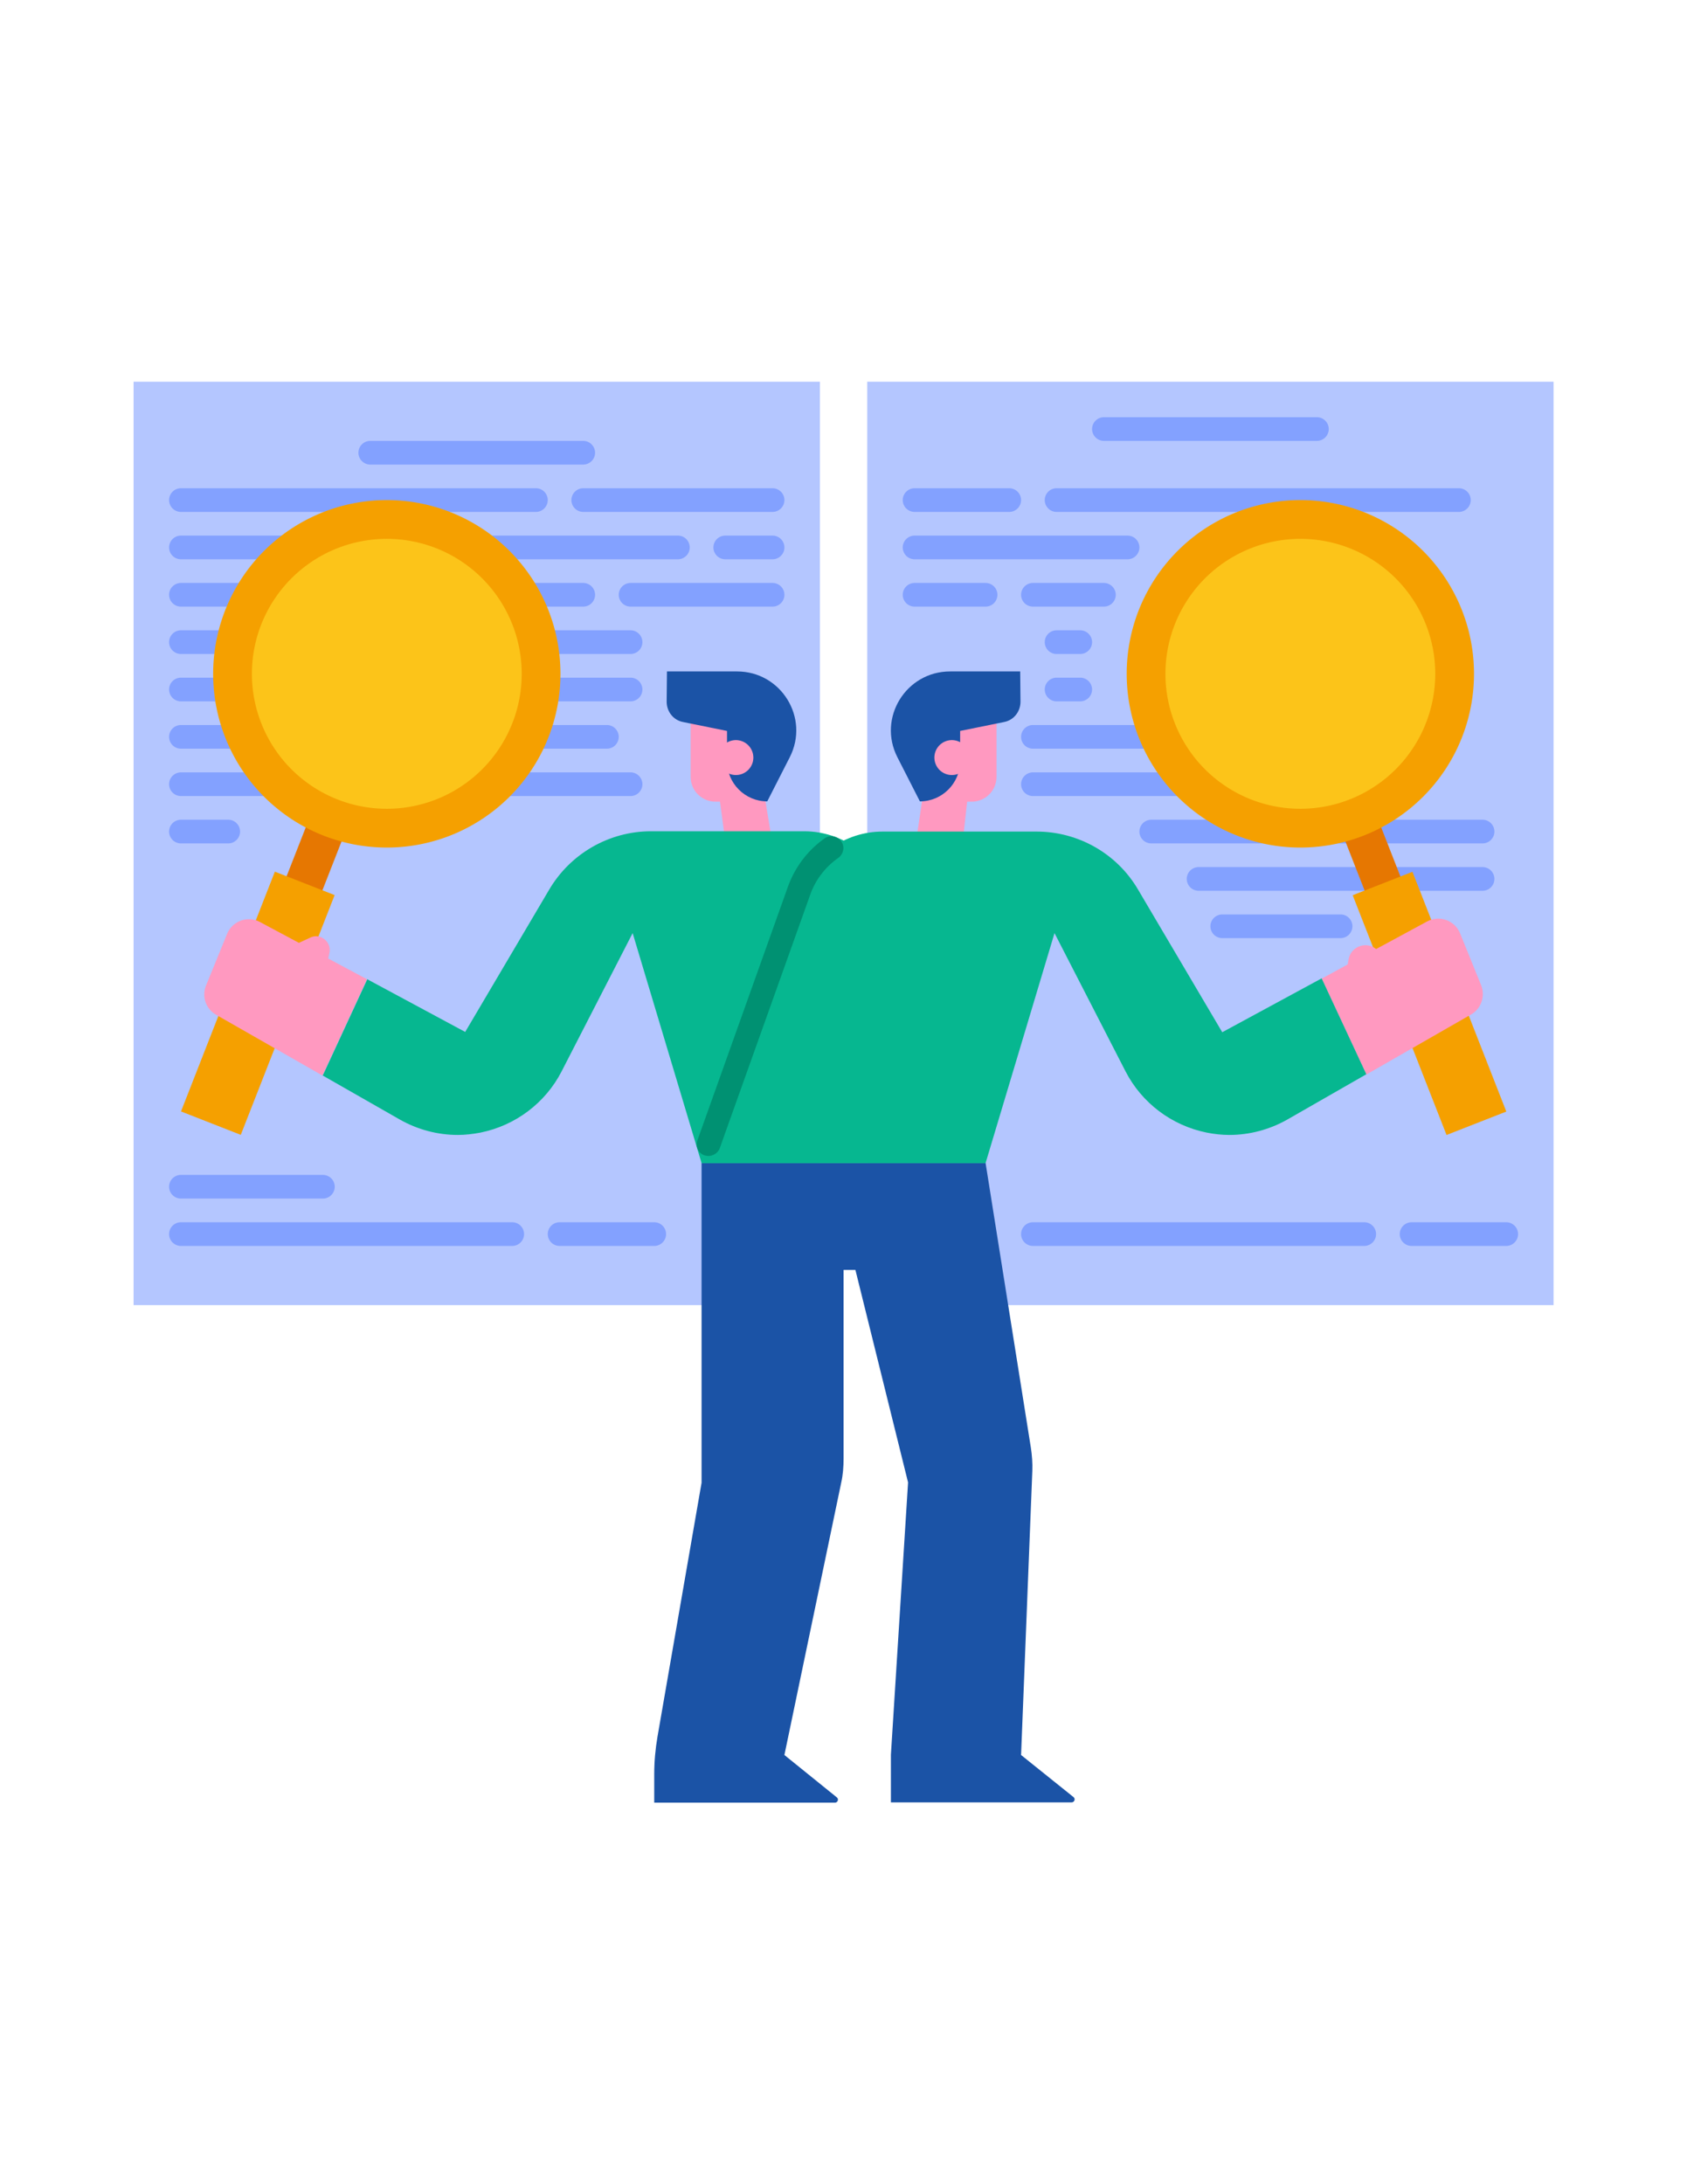
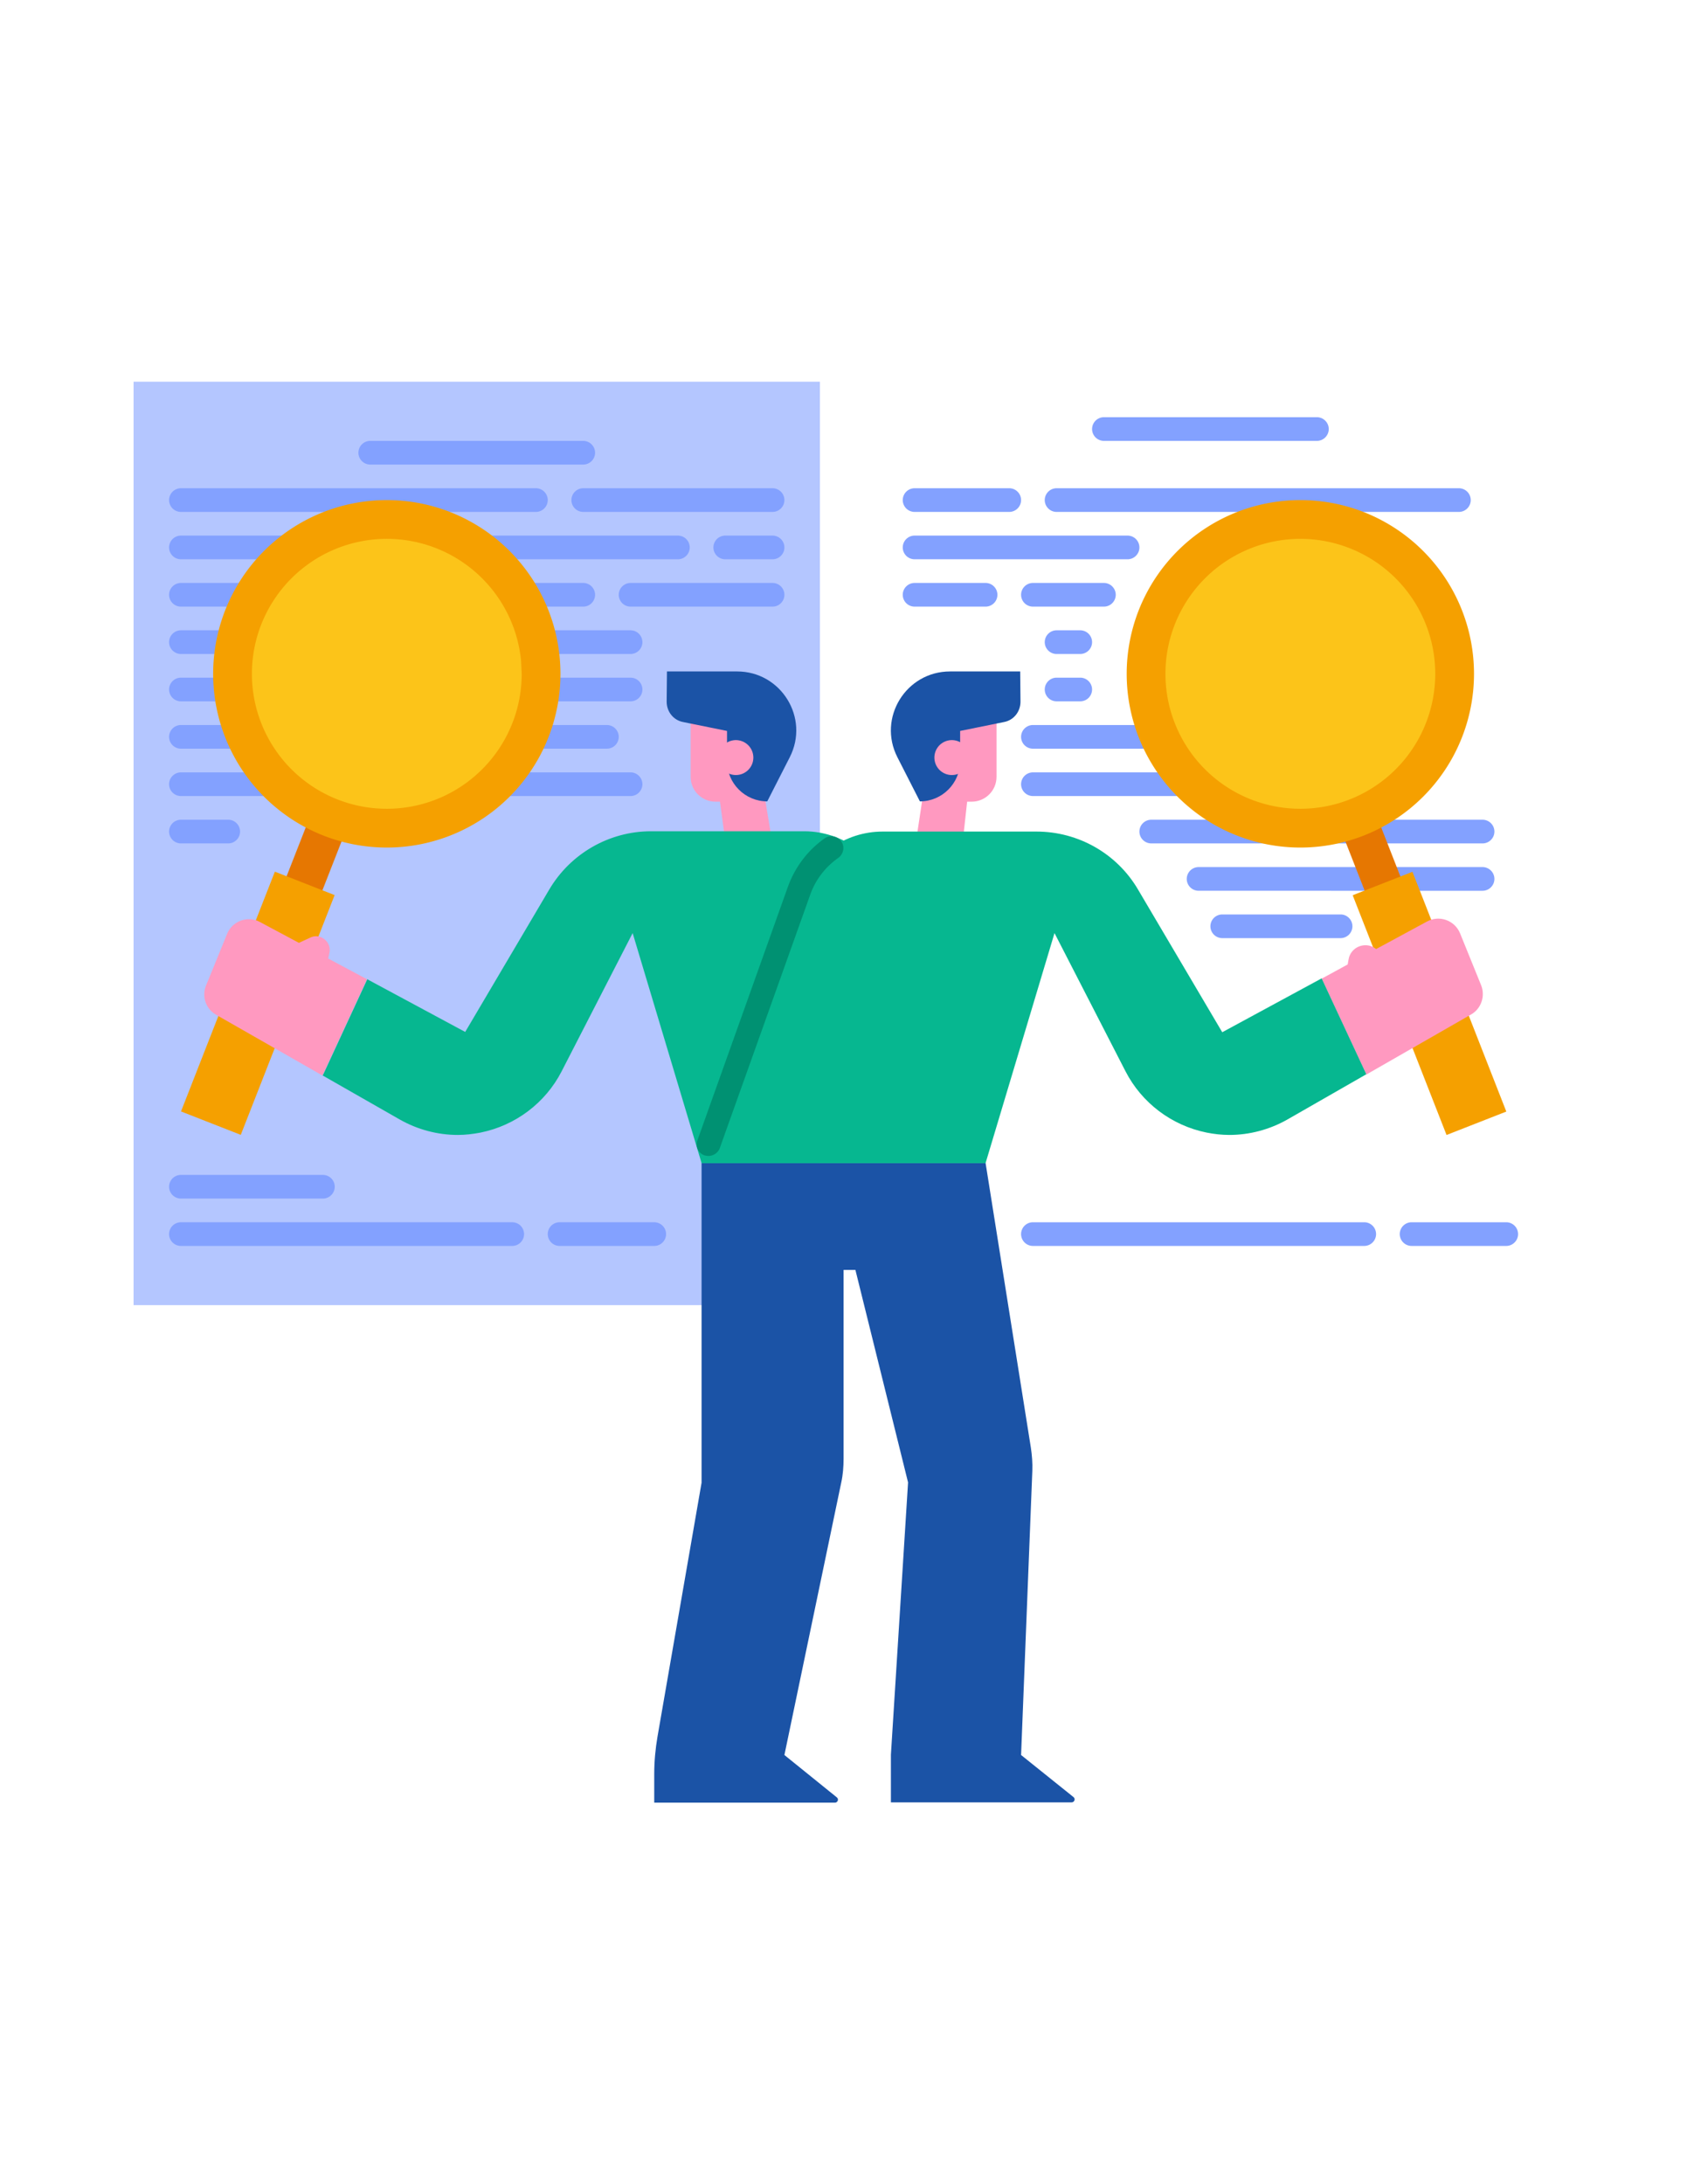
<svg xmlns="http://www.w3.org/2000/svg" preserveAspectRatio="xMidYMid meet" version="1.0" viewBox="0 0 612 792" zoomAndPan="magnify">
  <defs>
    <clipPath id="a">
      <path d="M48.402 138.402H298V474H48.402Zm0 0" clip-rule="nonzero" />
    </clipPath>
    <clipPath id="b">
-       <path d="M314 138.402h249.652V474H314Zm0 0" clip-rule="nonzero" />
-     </clipPath>
+       </clipPath>
    <clipPath id="c">
      <path d="M237 421h153v232.652H237Zm0 0" clip-rule="nonzero" />
    </clipPath>
  </defs>
  <g clip-path="url(#a)">
    <path d="M48.457 138.402h248.984v334.844H48.457Zm0 0" fill="#b4c6ff" fill-opacity="1" fill-rule="nonzero" />
  </g>
  <g clip-path="url(#b)">
    <path d="M314.613 138.402h248.985v334.844H314.613Zm0 0" fill="#b4c6ff" fill-opacity="1" fill-rule="nonzero" />
  </g>
  <path d="M211.586 168.453h-77.274a4.308 4.308 0 0 1-4.292-4.293 4.305 4.305 0 0 1 4.292-4.293h77.274c2.36 0 4.293 1.93 4.293 4.293a4.308 4.308 0 0 1-4.293 4.293Zm-17.172 17.172H65.63a4.305 4.305 0 0 1-4.293-4.293 4.303 4.303 0 0 1 4.293-4.293h128.785c2.36 0 4.293 1.93 4.293 4.293a4.308 4.308 0 0 1-4.293 4.293Zm85.856 0h-68.684a4.305 4.305 0 0 1-4.293-4.293 4.303 4.303 0 0 1 4.293-4.293h68.684a4.303 4.303 0 0 1 4.293 4.293c0 2.36-1.93 4.293-4.293 4.293Zm-34.344 17.172H65.629a4.305 4.305 0 0 1-4.293-4.293 4.303 4.303 0 0 1 4.293-4.293h180.297a4.303 4.303 0 0 1 4.293 4.293c0 2.36-1.93 4.293-4.293 4.293Zm34.344 0h-17.172a4.308 4.308 0 0 1-4.293-4.293 4.305 4.305 0 0 1 4.293-4.293h17.172a4.303 4.303 0 0 1 4.293 4.293c0 2.36-1.93 4.293-4.293 4.293Zm0 17.168h-51.512a4.303 4.303 0 0 1-4.293-4.293c0-2.36 1.93-4.29 4.293-4.29h51.512a4.302 4.302 0 0 1 4.293 4.29 4.303 4.303 0 0 1-4.293 4.293Zm-68.684 0H65.629a4.303 4.303 0 0 1-4.293-4.293c0-2.36 1.93-4.29 4.293-4.29h145.957c2.36 0 4.293 1.93 4.293 4.29a4.305 4.305 0 0 1-4.293 4.293Zm-85.86 17.172H65.63a4.303 4.303 0 0 1-4.293-4.293c0-2.36 1.93-4.293 4.293-4.293h60.098a4.305 4.305 0 0 1 4.293 4.293 4.303 4.303 0 0 1-4.293 4.293Zm103.032 0h-85.86a4.305 4.305 0 0 1-4.293-4.293 4.308 4.308 0 0 1 4.293-4.293h85.86a4.304 4.304 0 0 1 4.289 4.293 4.302 4.302 0 0 1-4.29 4.293Zm-77.274 17.172H65.63a4.303 4.303 0 0 1-4.293-4.293c0-2.36 1.93-4.293 4.293-4.293h85.855a4.308 4.308 0 0 1 4.293 4.293 4.305 4.305 0 0 1-4.293 4.293Zm77.274 0h-60.102a4.303 4.303 0 0 1-4.293-4.293c0-2.36 1.93-4.293 4.293-4.293h60.102a4.304 4.304 0 0 1 4.289 4.293 4.302 4.302 0 0 1-4.29 4.293ZM117.14 271.48H65.629a4.303 4.303 0 0 1-4.293-4.293 4.305 4.305 0 0 1 4.293-4.292h51.512a4.305 4.305 0 0 1 4.293 4.293 4.303 4.303 0 0 1-4.293 4.292Zm103.03 0h-85.858a4.305 4.305 0 0 1-4.293-4.293 4.308 4.308 0 0 1 4.292-4.292h85.86a4.308 4.308 0 0 1 4.293 4.293 4.305 4.305 0 0 1-4.293 4.292Zm8.587 17.172H65.628a4.305 4.305 0 0 1-4.292-4.293 4.306 4.306 0 0 1 4.293-4.293h163.129c2.36 0 4.289 1.934 4.289 4.293 0 2.36-1.93 4.293-4.29 4.293ZM82.8 305.824H65.629a4.305 4.305 0 0 1-4.293-4.293 4.303 4.303 0 0 1 4.293-4.293H82.8c2.36 0 4.289 1.93 4.289 4.293 0 2.36-1.93 4.293-4.29 4.293Zm34.34 128.785H65.629a4.305 4.305 0 0 1-4.293-4.293 4.306 4.306 0 0 1 4.293-4.293h51.512a4.305 4.305 0 0 1 4.293 4.293c0 2.36-1.93 4.293-4.293 4.293Zm68.687 17.172h-120.2a4.305 4.305 0 0 1-4.292-4.293 4.303 4.303 0 0 1 4.293-4.293h120.2a4.306 4.306 0 0 1 4.292 4.293 4.308 4.308 0 0 1-4.293 4.293Zm51.512 0H203a4.305 4.305 0 0 1-4.293-4.293 4.303 4.303 0 0 1 4.293-4.293h34.34a4.303 4.303 0 0 1 4.293 4.293c0 2.36-1.93 4.293-4.293 4.293Zm257.574 0h-120.2a4.305 4.305 0 0 1-4.292-4.293 4.303 4.303 0 0 1 4.293-4.293h120.2a4.306 4.306 0 0 1 4.292 4.293 4.308 4.308 0 0 1-4.293 4.293Zm51.512 0h-34.34a4.305 4.305 0 0 1-4.293-4.293 4.303 4.303 0 0 1 4.293-4.293h34.34a4.303 4.303 0 0 1 4.293 4.293c0 2.36-1.93 4.293-4.293 4.293Zm-68.684-291.914H400.47a4.308 4.308 0 0 1-4.293-4.293 4.305 4.305 0 0 1 4.293-4.293h77.273c2.36 0 4.293 1.93 4.293 4.293a4.308 4.308 0 0 1-4.293 4.293ZM366.13 185.625h-34.344a4.305 4.305 0 0 1-4.293-4.293 4.303 4.303 0 0 1 4.293-4.293h34.344c2.36 0 4.293 1.93 4.293 4.293a4.308 4.308 0 0 1-4.293 4.293Zm163.125 0H383.297c-2.36 0-4.29-1.934-4.29-4.293a4.302 4.302 0 0 1 4.29-4.293h145.957a4.303 4.303 0 0 1 4.293 4.293c0 2.36-1.93 4.293-4.293 4.293Zm-120.2 17.172h-77.269a4.305 4.305 0 0 1-4.293-4.293 4.303 4.303 0 0 1 4.293-4.293h77.27a4.303 4.303 0 0 1 4.293 4.293c0 2.36-1.93 4.293-4.293 4.293Zm-51.511 17.168h-25.758a4.303 4.303 0 0 1-4.293-4.293c0-2.36 1.93-4.29 4.293-4.29h25.758c2.36 0 4.293 1.93 4.293 4.29a4.305 4.305 0 0 1-4.293 4.293Zm42.926 0h-25.754a4.303 4.303 0 0 1-4.293-4.293c0-2.36 1.93-4.29 4.293-4.29h25.754a4.302 4.302 0 0 1 4.293 4.29 4.303 4.303 0 0 1-4.293 4.293Zm-8.586 17.172h-8.586c-2.36 0-4.29-1.93-4.29-4.293 0-2.36 1.93-4.293 4.29-4.293h8.586a4.305 4.305 0 0 1 4.293 4.293 4.303 4.303 0 0 1-4.293 4.293Zm0 17.172h-8.586c-2.36 0-4.29-1.93-4.29-4.293 0-2.36 1.93-4.293 4.29-4.293h8.586a4.305 4.305 0 0 1 4.293 4.293 4.303 4.303 0 0 1-4.293 4.293Zm60.101 17.171h-77.27a4.303 4.303 0 0 1-4.292-4.293 4.305 4.305 0 0 1 4.293-4.292h77.27a4.308 4.308 0 0 1 4.292 4.293 4.305 4.305 0 0 1-4.293 4.292Zm8.586 17.172h-85.855a4.305 4.305 0 0 1-4.293-4.293 4.306 4.306 0 0 1 4.293-4.293h85.855a4.308 4.308 0 0 1 4.293 4.293 4.308 4.308 0 0 1-4.293 4.293Zm77.27 17.172h-120.2a4.308 4.308 0 0 1-4.292-4.293 4.305 4.305 0 0 1 4.293-4.293H537.84a4.303 4.303 0 0 1 4.293 4.293c0 2.36-1.93 4.293-4.293 4.293Zm0 17.172H434.812a4.308 4.308 0 0 1-4.292-4.293 4.305 4.305 0 0 1 4.293-4.293H537.84a4.303 4.303 0 0 1 4.293 4.293c0 2.36-1.93 4.293-4.293 4.293Zm-51.512 17.172h-42.93a4.308 4.308 0 0 1-4.293-4.293 4.305 4.305 0 0 1 4.293-4.293h42.93c2.36 0 4.293 1.93 4.293 4.293a4.308 4.308 0 0 1-4.293 4.293Zm0 0" fill="#83a1ff" fill-opacity="1" fill-rule="nonzero" />
  <path d="m335.754 282.215-5.043 33.484h17.387l3.113-28.226Zm-59.453-4.188v-24.363h-25.758v28.012c0 5.043 4.078 9.015 9.016 9.015h4.078c6.972 0 12.664-5.687 12.664-12.664Zm0 0" fill="#ff99c0" fill-opacity="1" fill-rule="nonzero" />
  <path d="m276.3 282.215 5.364 32.3h-17.277l-3.758-28.007Zm0 0" fill="#ff99c0" fill-opacity="1" fill-rule="nonzero" />
  <g clip-path="url(#c)">
    <path d="M323.2 653.547h65.573c.965 0 1.5-1.29.645-1.934l-18.996-15.238 4.078-103.031c.105-2.79-.11-5.688-.54-8.477L357.544 421.73H254.512v115.907l-15.989 92.082c-.753 4.402-1.183 9.015-1.183 13.523v10.41h65.574c.969 0 1.504-1.289.645-1.933l-18.997-15.344 20.606-98.738c.644-2.895.86-5.793.86-8.801v-68.363h4.292l19.102 77.058-6.223 98.735Zm0 0" fill="#1b53a6" fill-opacity="1" fill-rule="nonzero" />
  </g>
  <path d="m496.297 326.098-9.746-24.883 12.988-5.09 9.746 24.883Zm-394.547-2.684 10.727-27.379 12.988 5.086-10.723 27.383Zm0 0" fill="#e67701" fill-opacity="1" fill-rule="nonzero" />
  <path d="m524.77 411.55-34.051-86.937 21.683-8.496 34.051 86.942Zm9.96-167.222a63.173 63.173 0 0 1-1.21 12.29 62.909 62.909 0 0 1-9.406 22.71 63.49 63.49 0 0 1-3.684 4.965 62.306 62.306 0 0 1-4.153 4.582 62.388 62.388 0 0 1-4.582 4.152 63.49 63.49 0 0 1-4.965 3.684 63.794 63.794 0 0 1-5.3 3.176 62.92 62.92 0 0 1-17.407 6.23 63.253 63.253 0 0 1-12.293 1.211 63.253 63.253 0 0 1-12.29-1.21 63.162 63.162 0 0 1-22.71-9.407 63.49 63.49 0 0 1-4.964-3.684 64.03 64.03 0 0 1-4.582-4.152 63.145 63.145 0 0 1-4.149-4.582 62.514 62.514 0 0 1-3.683-4.965 62.783 62.783 0 0 1-7.907-16.71 63.518 63.518 0 0 1-1.5-6 61.987 61.987 0 0 1-.906-6.114 62.737 62.737 0 0 1 0-12.352 63.143 63.143 0 0 1 4.488-17.934 63.96 63.96 0 0 1 2.645-5.585 62.236 62.236 0 0 1 3.18-5.305 62.514 62.514 0 0 1 3.683-4.965 63.975 63.975 0 0 1 4.149-4.582 64.972 64.972 0 0 1 4.582-4.152 62.467 62.467 0 0 1 4.964-3.68 62.85 62.85 0 0 1 10.895-5.824 62.504 62.504 0 0 1 5.82-2.082 63.264 63.264 0 0 1 12.113-2.41 63.583 63.583 0 0 1 12.348-.001 63.264 63.264 0 0 1 17.934 4.493 62.92 62.92 0 0 1 10.89 5.824 62.467 62.467 0 0 1 4.965 3.68 63.113 63.113 0 0 1 12.418 13.7 63.228 63.228 0 0 1 3.176 5.304 62.578 62.578 0 0 1 4.727 11.41 61.999 61.999 0 0 1 1.504 5.996 63.353 63.353 0 0 1 1.21 12.29Zm0 0" fill="#f5a000" fill-opacity="1" fill-rule="nonzero" />
  <path d="M520.672 244.328a49.177 49.177 0 0 1-2.11 14.207 48.584 48.584 0 0 1-1.617 4.52 47.92 47.92 0 0 1-2.054 4.343 48.21 48.21 0 0 1-2.47 4.118 48.527 48.527 0 0 1-6.085 7.418 49.727 49.727 0 0 1-3.559 3.226 48.893 48.893 0 0 1-7.977 5.328 48.659 48.659 0 0 1-8.863 3.672 48.95 48.95 0 0 1-9.41 1.871 49.113 49.113 0 0 1-14.343-.703 48.873 48.873 0 0 1-4.657-1.168 48.659 48.659 0 0 1-8.867-3.672 48.825 48.825 0 0 1-4.117-2.468 49.99 49.99 0 0 1-3.86-2.86 48.762 48.762 0 0 1-6.781-6.785 47.632 47.632 0 0 1-2.863-3.86 49.245 49.245 0 0 1-2.469-4.117 49.766 49.766 0 0 1-3.672-8.863 48.93 48.93 0 0 1-1.164-4.66 49.904 49.904 0 0 1-.707-4.75 49.173 49.173 0 0 1 0-9.594 49.65 49.65 0 0 1 1.871-9.41 49.486 49.486 0 0 1 3.672-8.863 49.245 49.245 0 0 1 2.47-4.117 48.326 48.326 0 0 1 2.862-3.86 48.762 48.762 0 0 1 10.641-9.644 49.886 49.886 0 0 1 4.117-2.469 49.486 49.486 0 0 1 4.344-2.05 47.897 47.897 0 0 1 4.52-1.622 49.227 49.227 0 0 1 4.66-1.164 48.863 48.863 0 0 1 4.75-.707 49.233 49.233 0 0 1 9.593 0c1.598.156 3.18.395 4.75.707 1.575.313 3.125.7 4.66 1.164a49.413 49.413 0 0 1 8.863 3.672 48.264 48.264 0 0 1 7.977 5.332 48.762 48.762 0 0 1 9.645 10.64 48.21 48.21 0 0 1 2.469 4.118 48.99 48.99 0 0 1 5.543 18.273 49.27 49.27 0 0 1 .238 4.797Zm0 0" fill="#fcc419" fill-opacity="1" fill-rule="nonzero" />
  <path d="m65.664 403.012 34.05-86.942 21.684 8.496-34.05 86.938ZM203.32 244.328c0 2.063-.101 4.121-.304 6.176a63.518 63.518 0 0 1-2.406 12.113 62.936 62.936 0 0 1-2.087 5.82 62.885 62.885 0 0 1-2.64 5.59 62.783 62.783 0 0 1-3.18 5.301 62.514 62.514 0 0 1-3.683 4.965 63.145 63.145 0 0 1-4.149 4.582 64.03 64.03 0 0 1-4.582 4.152 63.49 63.49 0 0 1-4.965 3.684 63.863 63.863 0 0 1-5.304 3.176 62.92 62.92 0 0 1-17.407 6.23 63.253 63.253 0 0 1-12.289 1.211 63.253 63.253 0 0 1-12.293-1.21 63.46 63.46 0 0 1-11.816-3.587 63.16 63.16 0 0 1-10.89-5.82 63.49 63.49 0 0 1-4.966-3.684 62.388 62.388 0 0 1-4.582-4.152 62.305 62.305 0 0 1-4.152-4.582 63.49 63.49 0 0 1-3.684-4.965 63.793 63.793 0 0 1-3.175-5.3 62.92 62.92 0 0 1-6.23-17.41 63.173 63.173 0 0 1-1.212-12.29 63.353 63.353 0 0 1 1.21-12.29 62 62 0 0 1 1.505-5.995 62.578 62.578 0 0 1 4.727-11.41 63.228 63.228 0 0 1 3.175-5.305 63.113 63.113 0 0 1 12.418-13.7 62.467 62.467 0 0 1 4.965-3.679 62.92 62.92 0 0 1 22.707-9.406 63.264 63.264 0 0 1 6.117-.91 63.727 63.727 0 0 1 12.348-.001 63.264 63.264 0 0 1 12.113 2.411 62.92 62.92 0 0 1 16.715 7.906 62.467 62.467 0 0 1 4.965 3.68 64.972 64.972 0 0 1 4.582 4.152 63.975 63.975 0 0 1 4.149 4.582 62.514 62.514 0 0 1 3.683 4.965 62.813 62.813 0 0 1 5.82 10.89 62.605 62.605 0 0 1 3.586 11.821 62.16 62.16 0 0 1 .907 6.113c.203 2.055.304 4.114.304 6.176Zm0 0" fill="#f5a000" fill-opacity="1" fill-rule="nonzero" />
-   <path d="M189.262 244.328a48.94 48.94 0 0 1-.235 4.797 49.904 49.904 0 0 1-.707 4.75 48.93 48.93 0 0 1-1.164 4.66 49.765 49.765 0 0 1-3.672 8.863 49.245 49.245 0 0 1-2.468 4.118 47.632 47.632 0 0 1-2.864 3.859 48.762 48.762 0 0 1-10.64 9.645 48.825 48.825 0 0 1-12.985 6.14 48.85 48.85 0 0 1-14.203 2.105 49.113 49.113 0 0 1-9.547-.937 48.95 48.95 0 0 1-25.058-13.394 48.527 48.527 0 0 1-6.086-7.418 48.211 48.211 0 0 1-2.469-4.118 47.92 47.92 0 0 1-2.055-4.343 48.95 48.95 0 0 1-3.727-18.727 49.177 49.177 0 0 1 2.11-14.207 48.99 48.99 0 0 1 6.14-12.98 49.248 49.248 0 0 1 2.86-3.86 48.761 48.761 0 0 1 6.785-6.781 48.263 48.263 0 0 1 7.977-5.332 49.413 49.413 0 0 1 8.863-3.672 48.93 48.93 0 0 1 4.66-1.164 48.509 48.509 0 0 1 9.547-.941c1.602 0 3.2.078 4.797.234a49.261 49.261 0 0 1 9.406 1.871 47.58 47.58 0 0 1 4.524 1.621 49.44 49.44 0 0 1 4.344 2.051 49.042 49.042 0 0 1 14.758 12.113 48.326 48.326 0 0 1 2.863 3.86 49.245 49.245 0 0 1 2.468 4.117 49.486 49.486 0 0 1 3.672 8.863 49.668 49.668 0 0 1 1.871 9.41c.157 1.594.235 3.196.235 4.797Zm0 0" fill="#fcc419" fill-opacity="1" fill-rule="nonzero" />
+   <path d="M189.262 244.328a48.94 48.94 0 0 1-.235 4.797 49.904 49.904 0 0 1-.707 4.75 48.93 48.93 0 0 1-1.164 4.66 49.765 49.765 0 0 1-3.672 8.863 49.245 49.245 0 0 1-2.468 4.118 47.632 47.632 0 0 1-2.864 3.859 48.762 48.762 0 0 1-10.64 9.645 48.825 48.825 0 0 1-12.985 6.14 48.85 48.85 0 0 1-14.203 2.105 49.113 49.113 0 0 1-9.547-.937 48.95 48.95 0 0 1-25.058-13.394 48.527 48.527 0 0 1-6.086-7.418 48.211 48.211 0 0 1-2.469-4.118 47.92 47.92 0 0 1-2.055-4.343 48.95 48.95 0 0 1-3.727-18.727 49.177 49.177 0 0 1 2.11-14.207 48.99 48.99 0 0 1 6.14-12.98 49.248 49.248 0 0 1 2.86-3.86 48.761 48.761 0 0 1 6.785-6.781 48.263 48.263 0 0 1 7.977-5.332 49.413 49.413 0 0 1 8.863-3.672 48.93 48.93 0 0 1 4.66-1.164 48.509 48.509 0 0 1 9.547-.941c1.602 0 3.2.078 4.797.234a49.261 49.261 0 0 1 9.406 1.871 47.58 47.58 0 0 1 4.524 1.621 49.44 49.44 0 0 1 4.344 2.051 49.042 49.042 0 0 1 14.758 12.113 48.326 48.326 0 0 1 2.863 3.86 49.245 49.245 0 0 1 2.468 4.117 49.486 49.486 0 0 1 3.672 8.863 49.668 49.668 0 0 1 1.871 9.41Zm0 0" fill="#fcc419" fill-opacity="1" fill-rule="nonzero" />
  <path d="M537.305 357.23c1.61 3.973 0 8.586-3.649 10.625l-37.992 21.786-16.207-34.77 9.445-5.152.325-1.824c.535-3.22 3.324-5.153 6.117-5.153 1.394 0 2.68.43 3.863 1.395l18.457-9.98c4.508-2.47 10.09-.43 12.02 4.292Zm-201.551-79.203v-24.363h25.758v28.012c0 5.043-4.078 9.015-9.016 9.015h-4.078c-6.973 0-12.664-5.687-12.664-12.664Zm0 0" fill="#ff99c0" fill-opacity="1" fill-rule="nonzero" />
  <path d="M344.664 243.469h25.434l.109 10.949c0 3.648-2.469 6.762-6.012 7.402l-15.882 3.223v10.945c0 8.051-6.547 14.598-14.598 14.598l-8.156-15.992c-7.297-14.274 3.113-31.125 19.105-31.125Zm-77.273 0h-25.434l-.11 10.949c0 3.648 2.47 6.762 6.012 7.402l15.883 3.223v10.945c0 8.051 6.547 14.598 14.598 14.598l8.156-15.992c7.297-14.274-3.113-31.125-19.105-31.125Zm0 0" fill="#1b53a6" fill-opacity="1" fill-rule="nonzero" />
  <path d="M273.293 274.7a6.277 6.277 0 0 1-.48 2.425c-.16.383-.356.746-.586 1.094a6.59 6.59 0 0 1-.786.96 6.59 6.59 0 0 1-.96.786c-.348.23-.711.426-1.094.586a6.394 6.394 0 0 1-2.426.48 6.306 6.306 0 0 1-3.516-1.066 6.2 6.2 0 0 1-1.746-1.746 6.02 6.02 0 0 1-.586-1.094 6.112 6.112 0 0 1-.36-1.188 6.281 6.281 0 0 1-.124-1.238c0-.414.043-.828.125-1.234.078-.406.2-.805.36-1.188.156-.382.35-.75.585-1.093a6.2 6.2 0 0 1 1.746-1.747c.344-.234.711-.43 1.094-.585.383-.16.781-.282 1.188-.36a6.27 6.27 0 0 1 1.234-.125c.418 0 .828.043 1.238.125.406.078.801.2 1.188.36a6.02 6.02 0 0 1 1.093.586 6.2 6.2 0 0 1 1.746 1.746 6.306 6.306 0 0 1 1.066 3.516Zm78.348 0c0 .417-.043.827-.125 1.238-.079.406-.2.8-.36 1.187-.16.383-.355.746-.586 1.094a6.2 6.2 0 0 1-1.746 1.746 6.306 6.306 0 0 1-3.516 1.066 6.277 6.277 0 0 1-2.425-.48 6.546 6.546 0 0 1-1.094-.586 6.59 6.59 0 0 1-.96-.785 6.59 6.59 0 0 1-.786-.961 6.546 6.546 0 0 1-.586-1.094 6.394 6.394 0 0 1-.48-2.426 6.306 6.306 0 0 1 1.066-3.516 6.2 6.2 0 0 1 1.746-1.745 6.02 6.02 0 0 1 1.094-.586c.387-.16.781-.282 1.187-.36.41-.082.82-.125 1.239-.125.414 0 .824.043 1.234.125.406.078.805.2 1.187.36.383.156.75.351 1.094.586a6.2 6.2 0 0 1 1.746 1.746c.23.343.426.71.586 1.093.16.383.281.782.36 1.188.082.406.125.82.125 1.234Zm-218.508 80.386L117.14 389.64l-.215.324-38.528-22.004c-3.757-2.145-5.257-6.652-3.648-10.621l7.621-18.676c1.93-4.723 7.512-6.762 12.02-4.293l14.058 7.512 4.184-1.93c3.648-1.719 7.73 1.61 6.87 5.578l-.429 2.04Zm0 0" fill="#ff99c0" fill-opacity="1" fill-rule="nonzero" />
  <path d="m322.234 322.887 35.309 98.843H254.512l-25.004-83.386-25.758 50.117c-5.902 11.484-16.742 19.64-29.406 22.215-2.79.539-5.582.86-8.262.86-7.3 0-14.598-1.93-21.035-5.583l-28.012-15.988.215-.324 15.988-34.555 35.524 19.101 30.48-51.62c7.727-13.094 21.785-21.145 36.918-21.145h55.809c13.523.11 25.648 8.695 30.265 21.465Zm0 0" fill="#06b790" fill-opacity="1" fill-rule="nonzero" />
  <path d="m479.457 354.762 16.207 34.773-28.656 16.418c-6.438 3.649-13.735 5.582-21.035 5.582-2.79 0-5.578-.32-8.262-.86-12.664-2.573-23.504-10.73-29.406-22.214l-25.758-50.117-25.004 83.386H254.512l35.308-98.843c4.618-12.77 16.743-21.356 30.375-21.356H376c15.242 0 29.3 8.047 36.918 21.14l30.48 51.622Zm0 0" fill="#06b790" fill-opacity="1" fill-rule="nonzero" />
  <path d="M256.98 419.156c-.43 0-.964-.11-1.394-.215a4.176 4.176 0 0 1-2.574-5.472l32.84-91.977c2.574-7.082 7.191-13.199 13.308-17.492 1.93-1.395 4.613-.86 6.008 1.074 1.394 1.93.86 4.613-1.074 6.008-4.719 3.328-8.262 7.941-10.196 13.414l-32.84 91.977c-.644 1.609-2.359 2.683-4.078 2.683Zm0 0" fill="#009172" fill-opacity="1" fill-rule="nonzero" />
</svg>